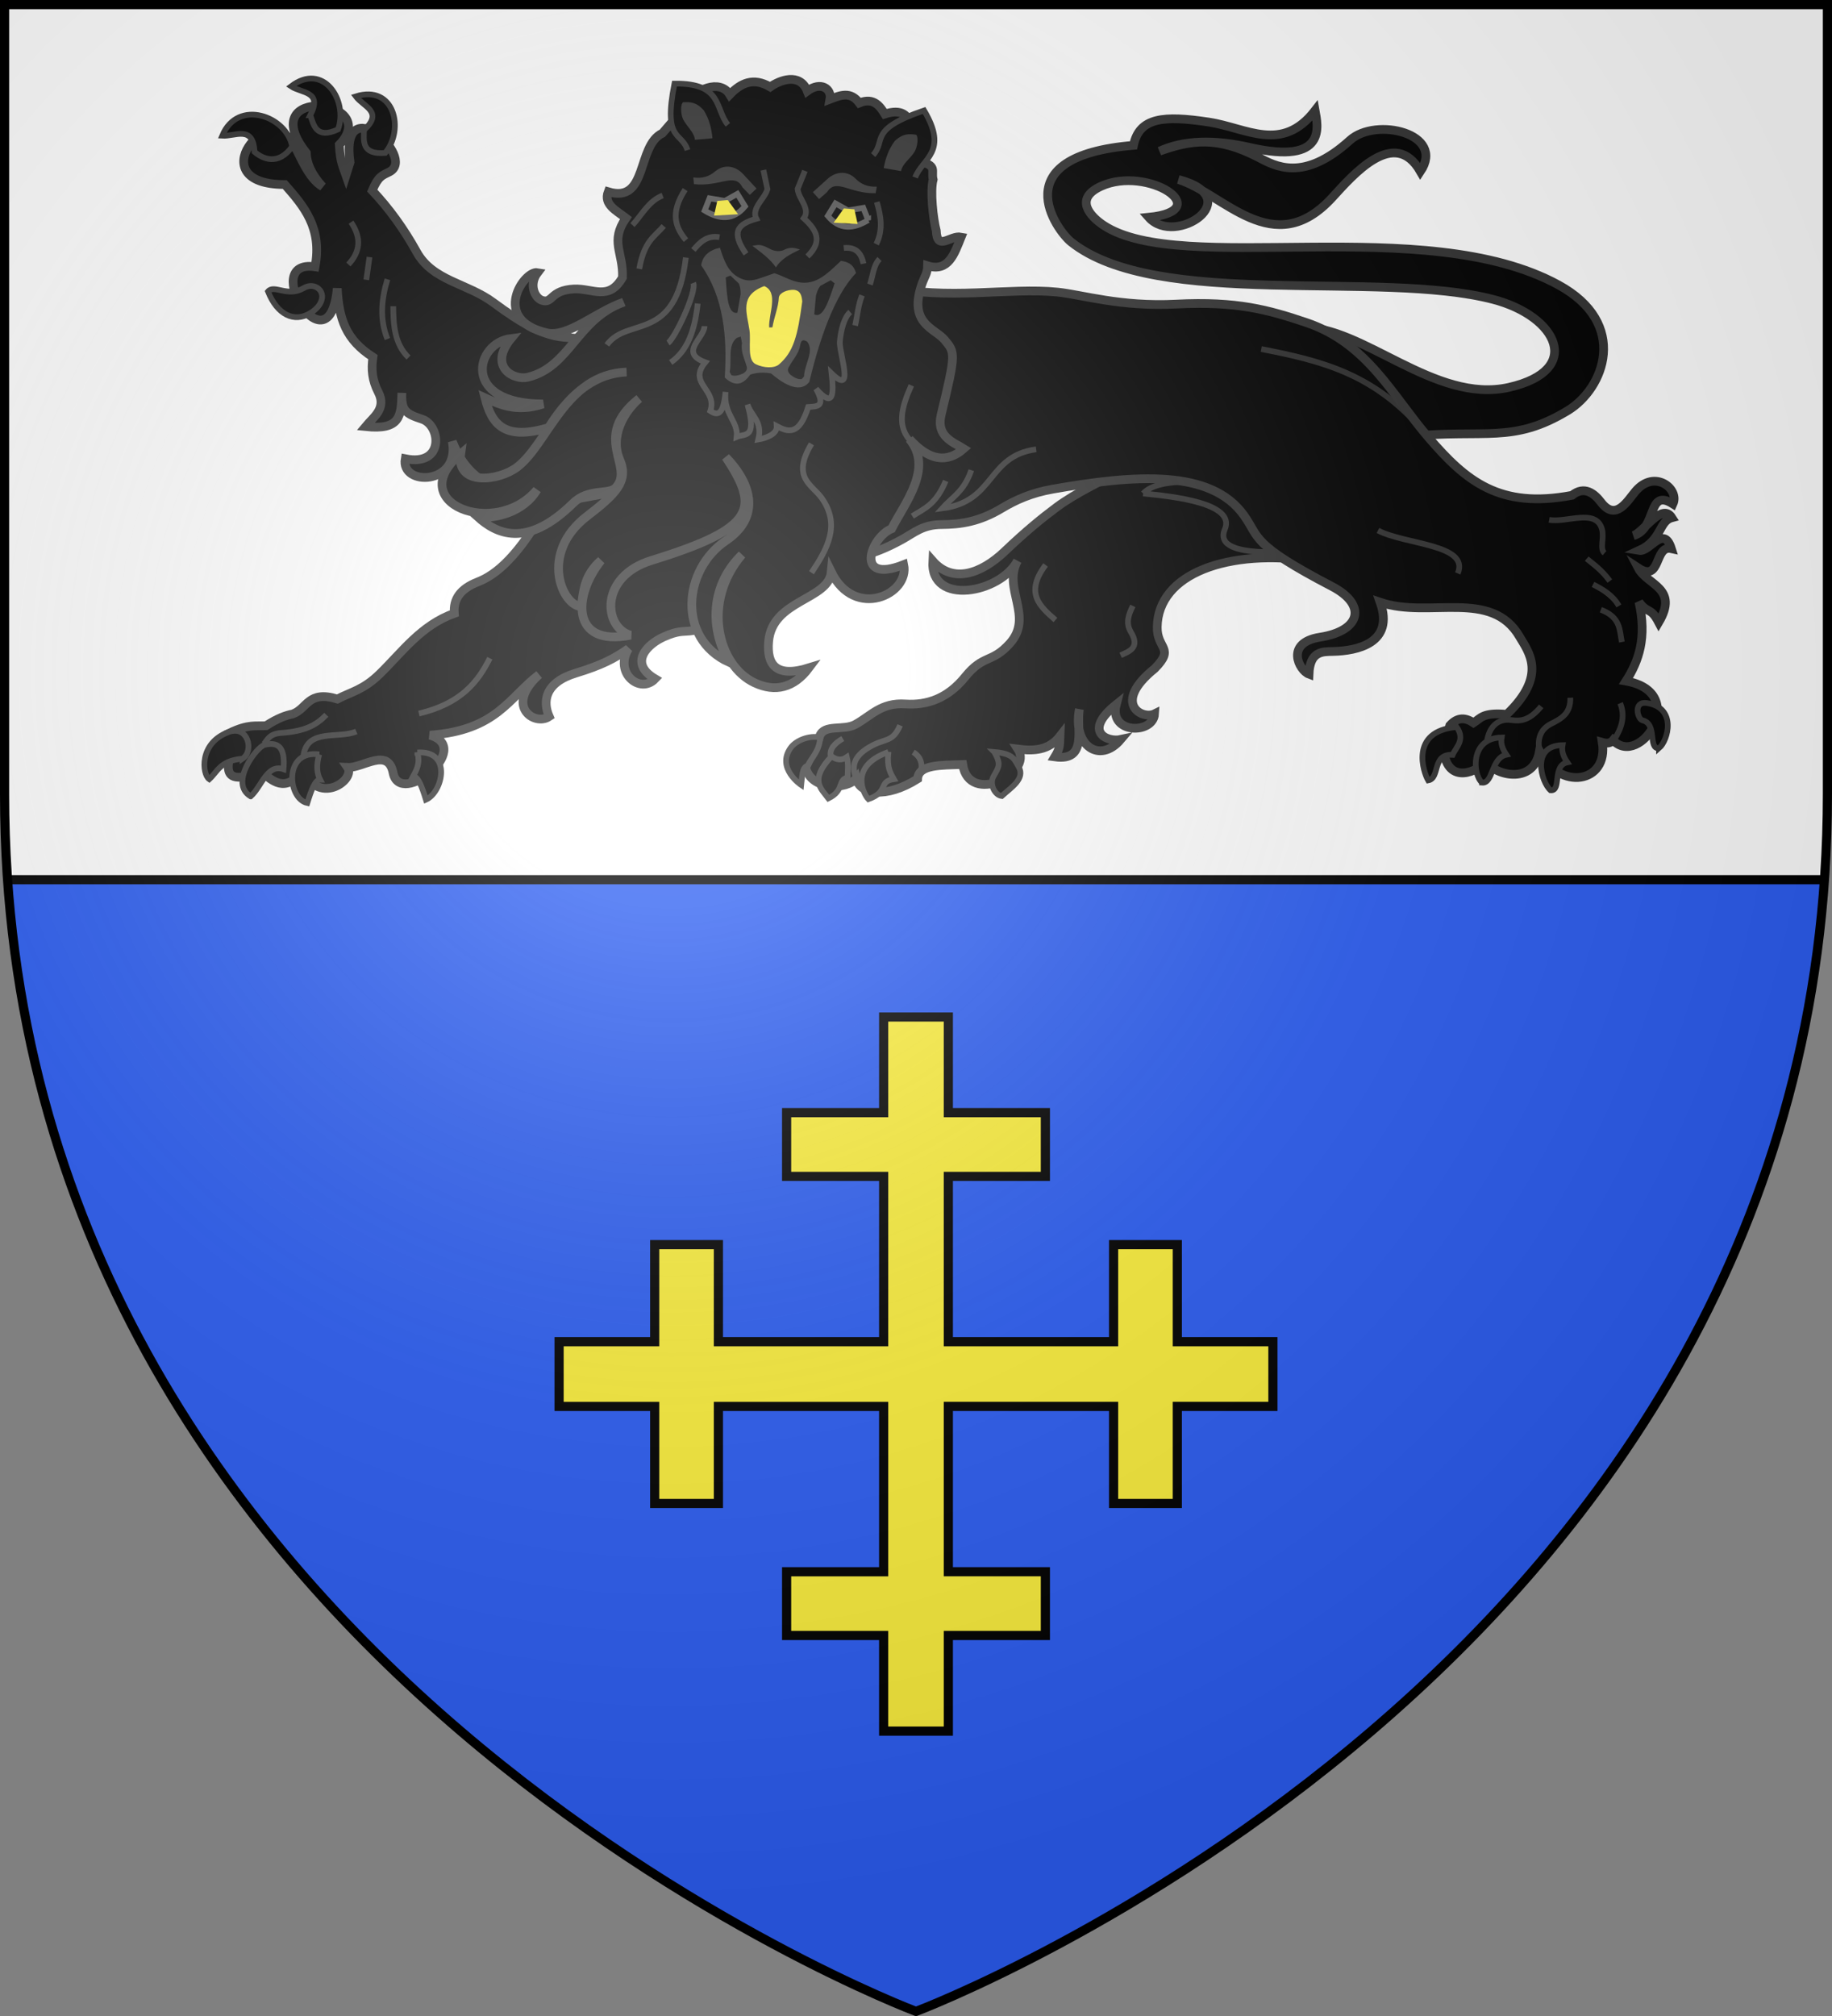
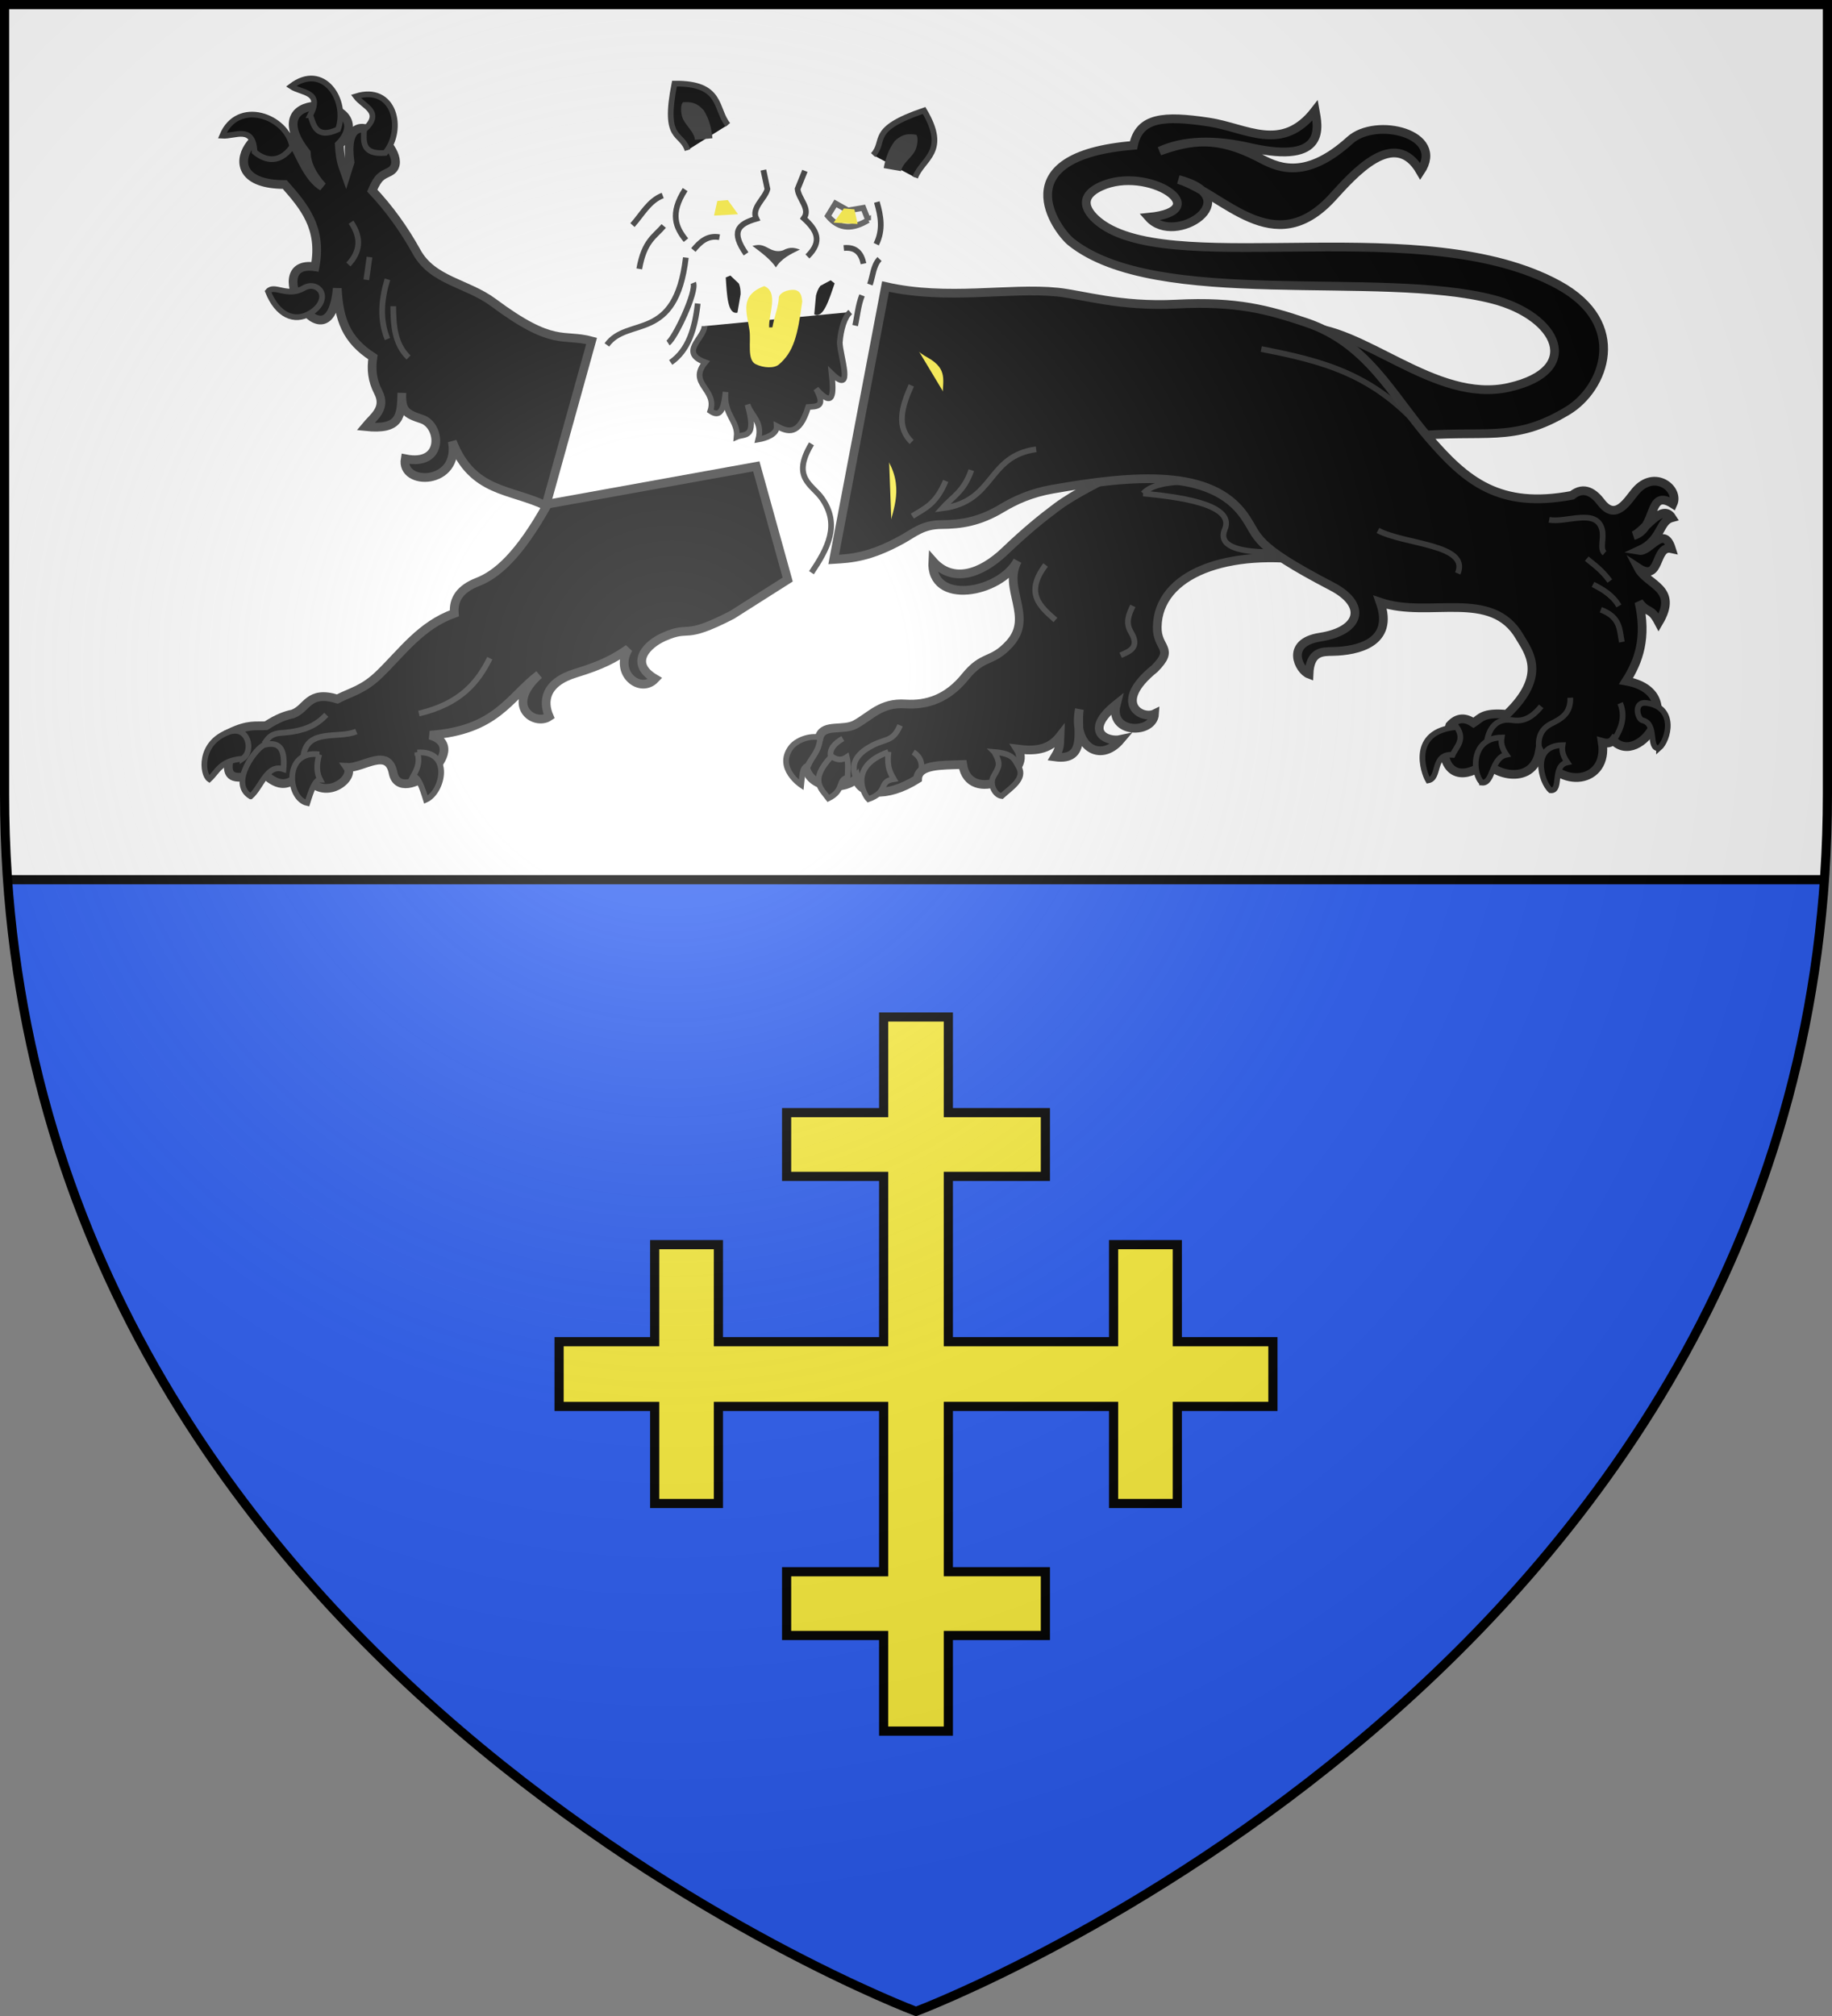
<svg xmlns="http://www.w3.org/2000/svg" xmlns:xlink="http://www.w3.org/1999/xlink" width="600" height="660" version="1.0">
  <rect width="100%" height="100%" fill="#808080" stroke="none" />
  <defs>
    <g id="c">
      <path id="b" d="M0 0v1h.5z" transform="rotate(18 3.157 -.5)" />
      <use xlink:href="#b" width="810" height="540" transform="scale(-1 1)" />
    </g>
    <g id="d">
      <use xlink:href="#c" width="810" height="540" transform="rotate(72)" />
      <use xlink:href="#c" width="810" height="540" transform="rotate(144)" />
    </g>
    <g id="g">
      <path id="f" d="M0 0v1h.5z" transform="rotate(18 3.157 -.5)" />
      <use xlink:href="#f" width="810" height="540" transform="scale(-1 1)" />
    </g>
    <g id="h">
      <use xlink:href="#g" width="810" height="540" transform="rotate(72)" />
      <use xlink:href="#g" width="810" height="540" transform="rotate(144)" />
    </g>
    <path id="i" d="M-298.5-298.5h597V-40C298.5 246.31 0 358.5 0 358.5S-298.5 246.31-298.5-40z" />
    <path id="e" d="M2.922 27.673c0-5.952 2.317-9.844 5.579-11.013 1.448-.519 3.307-.273 5.018 1.447 2.119 2.129 2.736 7.993-3.483 9.121.658-.956.619-3.081-.714-3.787-.99-.524-2.113-.253-2.676.123-.823.552-1.729 2.106-1.679 4.108z" />
    <radialGradient id="j" cx="-80" cy="-80" r="405" gradientUnits="userSpaceOnUse">
      <stop offset="0" style="stop-color:#fff;stop-opacity:.31" />
      <stop offset=".19" style="stop-color:#fff;stop-opacity:.25" />
      <stop offset=".6" style="stop-color:#6b6b6b;stop-opacity:.125" />
      <stop offset="1" style="stop-color:#000;stop-opacity:.125" />
    </radialGradient>
  </defs>
  <g transform="translate(300 300)">
    <use xlink:href="#i" width="600" height="660" style="fill:#2b5df2" />
    <path d="M1.5 1.5V260c0 9.525.33 18.858.969 28H597.53c.64-9.142.969-18.475.969-28V1.5z" style="opacity:1;fill:#fff;fill-opacity:1;fill-rule:nonzero;stroke:none;stroke-width:1;stroke-linecap:butt;stroke-linejoin:round;stroke-miterlimit:4;stroke-dasharray:none;stroke-opacity:1" transform="translate(-300 -300)" />
  </g>
  <path d="M2.469 288H597.53" style="opacity:1;fill:none;fill-opacity:1;fill-rule:nonzero;stroke:#000;stroke-width:3;stroke-linecap:butt;stroke-linejoin:round;stroke-miterlimit:4;stroke-dasharray:none;stroke-dashoffset:0;stroke-opacity:1" />
  <path d="M-10.593 32.952v31.307h-31.78v20.872h31.78v54.12h-54.12v-31.78h-20.871v31.78h-31.308v21.186h31.308v31.78h20.871v-31.78h54.12v54.12h-31.78v20.871h31.78v31.307h21.186v-31.307h31.78v-20.872h-31.78v-54.12h54.12v31.78h20.871v-31.78h31.308V139.25H85.584v-31.779H64.713v31.78h-54.12V85.13h31.78V64.259h-31.78V32.952z" style="fill:#fcef3c;fill-opacity:1;stroke:#000;stroke-width:3;stroke-miterlimit:4;stroke-dasharray:none;stroke-opacity:1;display:inline" transform="translate(300 300)" />
  <path d="M126.081-192.821c20.08-.74 43.777 25.17 68.155 19.627 24.528-5.577 15.934-23.29-5.224-28.786-37.388-9.709-110.23 3.486-138.208-18.793-4.651-3.703-22.624-28.12 20.422-31.64 1.9-9.198 9.873-9.856 24.697-7.612 12.32 1.864 23.901 10.308 34.79-3.807.881 4.99 4.153 17.918-21.254 12.133-11.748-2.698-21.735-2.456-29.684 1.19 10.183-3.64 18.886-4.965 32.296 1.991 5.597 2.904 14.781 8.275 30.06-5.573 8.47-7.677 31.42-2.194 23.074 10.242-8.469-14.745-21.99 1.026-28.912 8.565-19.257 20.975-35.618-1.42-50.344-5.948 22.836 6.034-1.008 22.218-9.736 12.37 22.41-2.21-.362-17.11-15.613-10.156-8.992 4.1-3.471 9.927.813 12.761 25.535 16.892 105.243-4.331 148.971 19.52 23.311 12.714 15.006 33.935 3.087 41.155-18.024 10.918-27.02 5.994-51.65 8.445l-35.74-35.684z" style="fill:#000;fill-opacity:1;stroke:#313131;stroke-width:2.859;stroke-miterlimit:4;stroke-dasharray:none;stroke-opacity:1;display:inline" transform="translate(300 300)" />
  <path d="M130.639-116.218c-28.557-4.397-51.37 4.04-51.638 21.498-.112 7.256 5.96 6.773-.86 13.626-14.016 11.315-4.125 16.822 0 14.78-.408 6.768-15.094 6.731-12.553-3.066-11.056 8.846-3.057 12.458 1.488 11.464-6.876 8.141-15.885 2.036-13.559-9.931-1.12 6.326 2.875 17.184-8.047 15.641 1.693-2.802 1.554-3.566 1.676-6.761-3.598 4.613-8.526 4.893-13.747 4.22 5.142 8.02-16.025 18.632-18.107 5.039-7.055.25-14.522-.038-14.754 4.702-10.481 6.602-18.997 5.048-20.118-.146-2.978 3.754-14.734 4.063-16.569-3.555 1.228-2.78 2.222-4.152 4.644-10.407 1.493-3.856 7.776-1.638 11.59-3.695 5.074-2.737 8.42-7.261 16.43-6.718 7.083.481 13.836-1.781 19.58-8.887 6.036-7.468 8.682-4.338 14.621-10.931 7.94-8.816-2.45-17.98 2.536-27.062-5.62 10.677-28.673 14.928-27.76.067 6.597 7.498 15.91 4.152 23.593-3.187 6.8-6.494 12.086-10.793 17.055-14.494 12.268-9.136 37.337-17.87 41.914-24.857l42.585 42.66z" style="fill:#000;fill-opacity:1;stroke:#313131;stroke-width:2.859;stroke-linecap:butt;stroke-linejoin:miter;stroke-miterlimit:4;stroke-dasharray:none;stroke-opacity:1" transform="translate(300 300)" />
  <path d="M67.029-85.476c2.847-1.284 6.43-2.497 3.381-7.545-1.866-3.088-.778-5.748.615-8.622M42.437-115.039c-6.955 9.223-1.809 13.597 3.228 18.015M-19.58-45.152c-1.407-3.523-1.342-6.955 4.38-10.3 5.238-3.061 7.456-1.273 9.99-7.082M.538-45.006s3.653-5.562-1.444-8.752M-27.952-52.548c-.358-2.262 1.262-4.084 3.98-5.66" style="fill:none;stroke:#313131;stroke-width:1.872;stroke-linecap:butt;stroke-linejoin:miter;stroke-miterlimit:4;stroke-dasharray:none;stroke-opacity:1" transform="translate(300 300)" />
  <g style="fill:#000;stroke:#313131;stroke-opacity:1">
    <path d="M824.38 1194.078c-.23 3.564-2.11 5.066-3.322 7.403-1.54.503-1.412 3.008-1.658 5.064 0 0-6.658-4.424-2.758-9.781 1.394-1.915 4.857-3.304 7.738-2.686zM827.352 1199.024c-5.901 6.281-2.75 8.456-.825 11.022 4.31-2.083 2.345-4.877 5.048-5.46 0-1.751.29-3.357-.206-5.356-1.34.933-2.678.782-4.017-.206zM842.288 1197.89c-.448 4.227.564 5.535 1.442 7.108-4.21.62-1.209 3.301-6.695 5.254-1.132-1.148-5.376-8.579 5.253-12.361zM870.101 1197.89c1.824 3.229 1.262 3.816-.198 6.378-1.136 1.995.272 4.922 2.155 5.16 2.425-2.212 6.27-4.546 4.436-7.649-1.086-1.838-1.244-3.455-6.393-3.889z" style="fill:#000;fill-opacity:1;stroke:#313131;stroke-width:1.5;stroke-linecap:butt;stroke-linejoin:miter;stroke-miterlimit:4;stroke-dasharray:none;stroke-opacity:1" transform="matrix(1.247 0 0 1.249 -759.375 -1249.973)" />
  </g>
  <path d="m147.1 333.678-8.241-29.667-54.802 9.889c-7.528 13.556-13.463 18.507-18.336 20.396-4.65 1.802-6.486 4.548-6.18 8.24-8.713 3.1-13.59 10.035-19.573 15.864-4.338 4.227-7.448 4.681-11.125 6.593-7.779-2.366-7.856 2.534-11.743 3.914-1.814.379-3.87 1.062-7.005 3.09-2.698.158-4.603-.478-9.477 1.855 2.787 3.575-6.669 15.724 8.278 10.257 2.916 2.307 6.033 5.587 10.882-.162 4.678 9.074 13.852 2.029 11.743-1.03 4.066.21 10.604-5.348 11.95 1.442 1.827 9.22 21.32-6.52 9.683-9.889 17.448-1.257 20.613-9.71 28.637-15.864-9.136 8.25-1.132 13.577 2.678 10.98-1.73-3.938-1.204-8.9 7.005-11.392 6.844-2.077 10.134-3.834 13.803-6.386-3.853 6.39 3.111 11.996 7.005 7.889-7.084-4.175-1.975-9.128 2.31-11.01 7.306-3.209 4.593 1.092 17.88-5.738l14.627-9.271z" style="fill:#000;fill-opacity:1;stroke:#313131;stroke-width:2.291;stroke-linecap:butt;stroke-linejoin:miter;stroke-miterlimit:4;stroke-dasharray:none;stroke-opacity:1" transform="matrix(1.247 0 0 1.249 74.54 -227.031)" />
  <path d="M50.244 368.801c11.046-2.615 15.49-8.256 18.622-14.498" style="fill:none;stroke:#313131;stroke-width:1.5;stroke-linecap:butt;stroke-linejoin:miter;stroke-miterlimit:4;stroke-dasharray:none;stroke-opacity:1" transform="matrix(1.247 0 0 1.249 74.54 -227.031)" />
  <path d="M678.295 1195.77c.863-.959 1.302-2.66 4.5-2.875 6.392-.43 9.314-2.117 11.873-4.75M688.668 1198.769c1.059-7.135 9.181-4.263 13.874-6.25" style="fill:none;stroke:#313131;stroke-width:1.5;stroke-linecap:butt;stroke-linejoin:miter;stroke-miterlimit:4;stroke-dasharray:none;stroke-opacity:1" transform="matrix(1.247 0 0 1.249 -759.375 -1249.973)" />
  <path d="M-121.234-134.434c-11.6-5.59-24.09-4.198-30.63-21.052 2.672 14.463-17.046 14.748-15.424 5.67 12.908 2.625 11.722-10.916 5.509-12.955-5.357-1.757-6.816-2.732-6.61-8.609-.167 7.74-.53 12.239-11.9 11.038 2.511-3.055 6.966-5.88 4.187-11.258-2.021-3.913-2.357-7.455-1.763-11.479-8.85-5.7-11.14-12.464-11.679-22.516-2.62 27.999-25.964-9.845-7.271-7.064 2.417-12.798-3.725-19.88-9.916-26.93-28.111 0-4.687-28.81 3.305-12.362 1.558 2.487 4.363 10.346 9.035 13.024-3.618-3.989-5.194-7.637-5.289-11.037-17.564-22.308 25.251-17.695 10.798-2.65.311 5.852 1.337 7.412 2.203 9.934l1.322-4.194c-3.386-24.475 21.867-1.724 13 3.09-2.532 1.256-3.766 1.493-5.728 6.181 5.455 5.784 10.344 12.494 14.543 20.088 5.266 9.524 16.578 10.195 25.12 16.556 19.828 14.765 22.755 10.042 32.172 12.582l-14.984 53.943z" style="fill:#000;fill-opacity:1;stroke:#313131;stroke-width:2.859;stroke-linecap:butt;stroke-linejoin:miter;stroke-miterlimit:4;stroke-dasharray:none;stroke-opacity:1" transform="translate(300 300)" />
  <path d="M-171.213-199.742c.042 6.249.44 12.354 5.01 16.788M-173.113-208.568c-1.966 6.519-2.622 13.038 0 19.557M-185.034-227.26c3.654 5.356 2.845 9.873-.864 13.846M-178.987-215.837l-1.037 7.442" style="fill:none;stroke:#313131;stroke-width:1.872;stroke-linecap:butt;stroke-linejoin:miter;stroke-miterlimit:4;stroke-dasharray:none;stroke-opacity:1" transform="translate(300 300)" />
  <path d="M74.406-138.442c9.427.948 30.396 3.066 26.744 11.702-2.46 5.816 5.368 7.007 10.913 7.39 5.106.353 6.195-1.456 6.916-2.617l-18.751-20.136c-5.942.16-20.773-1.781-25.822 3.66z" style="fill:#000;fill-opacity:1;stroke:#313131;stroke-width:1.872;stroke-linecap:butt;stroke-linejoin:miter;stroke-miterlimit:4;stroke-dasharray:none;stroke-opacity:1" transform="translate(300 300)" />
  <path d="M-9.966-206.195c20.285 4.635 40.494.206 56.357 1.835 8.02.824 20.524 4.857 38.846 3.917 19.866-1.02 30.214 1.88 42.596 6.047 20.033 6.74 28.221 23.95 40.07 37.693 12.23 14.186 23.151 23.367 46.948 18.863 4.07-3.252 7.31-.614 9.527 2.294 4.84 6.352 8.63-.514 11.268-3.621 6.253-7.366 14.513-.747 12.266 4.154-8.509-5.396-5.027 8.009-12.957 10.384 3.528-1.327 9.368-10.98 12.611-5.885-4.324 1.14-3.242 7.333-10.711 10.73 3.48.585 7.99-8.65 10.539-.605-5.723-1.273-3.244 11.35-10.885 6.317 2.984 5.746 13.44 6.5 6.738 17.826-2.754-5.25-3.512-2.624-6.478-6.663 2.658 11.615-.033 19.299-4.233 25.874 21.194 3.76 4.496 28.717-4.233 19.384-.73.908-1.89 1.169-3.541.692 2.136 13.368-14.016 16.052-20.56 2.943-2.23 12.413-17.426 6.609-17.103 2.769-1.434 2.715-11.564 8.705-13.994-1.212-.426-3.011.857-6.593 1.728-10.038 2.591-2.88 5.183-2.584 7.774-.865 2.279-1.443 2.956-3.503 10.884-2.77 13.494-12.893 6.996-20.581 4.233-25.354-9.237-15.957-29.656-5.892-45.696-11.336 4.737 13.384-7.586 15.94-15.549 16.095-3.427.067-7.462-.094-7.774 7.442-3.23-1.209-8.022-10.31 3.628-12.115 13.344-2.066 15.467-10.58 3.887-16.614-26.667-13.896-23.626-15.934-28.765-23.192-10.818-15.278-35.654-13.405-62.713-8.653-7.02 1.232-12.171 3.581-16.586 6.23-7.496 4.499-13.509 5.317-19.867 5.365-6.1.046-8.878 2.685-12.785 4.846-10.713 5.928-16.87 6.24-22.46 6.577z" style="fill:#000;fill-opacity:1;stroke:#313131;stroke-width:2.859;stroke-linecap:butt;stroke-linejoin:miter;stroke-miterlimit:4;stroke-dasharray:none;stroke-opacity:1" transform="translate(300 300)" />
  <path d="M207.368-129.807c5.767 1.012 15.359-3.874 17.297 3.044.812 2.898-.848 6.428.838 7.857M224.28-100.383c6.57 2.485 6.098 6.68 6.894 10.568" style="fill:none;stroke:#313131;stroke-width:1.872;stroke-linecap:butt;stroke-linejoin:miter;stroke-miterlimit:4;stroke-dasharray:none;stroke-opacity:1" transform="translate(300 300)" />
  <path d="M221.729-108.671c3.196 1.67 6.364 3.392 8.48 7.045M219.66-117.098c2.451 2.053 4.79 3.542 7.585 7.322" style="fill:#fcef3c;stroke:#313131;stroke-width:1.872;stroke-linecap:butt;stroke-linejoin:miter;stroke-miterlimit:4;stroke-dasharray:none;stroke-opacity:1" transform="translate(300 300)" />
  <path d="M204.285-53.761c-.992-4.333.273-7.59 3.792-9.324 3.35-1.652 6.387-3.41 6.205-8.496M187.048-57.629c.65-3.738 2.958-7.321 7.998-6.63 2.845.39 5.804.286 9.722-4.49M228.417-57.422c1.168-1.944 4.554-6.77 2.206-12.363M151.301-126.336c8.787 4.66 30.119 4.485 26.131 14.066" style="fill:none;stroke:#313131;stroke-width:1.872;stroke-linecap:butt;stroke-linejoin:miter;stroke-miterlimit:4;stroke-dasharray:none;stroke-opacity:1" transform="translate(300 300)" />
  <path d="M113.079-185.724c20.27 3.947 37.5 8.26 53.664 27.634" style="opacity:.94;fill:none;stroke:#313131;stroke-width:1.872;stroke-linecap:butt;stroke-linejoin:miter;stroke-miterlimit:4;stroke-dasharray:none;stroke-opacity:1" transform="translate(300 300)" />
  <path d="M39.364-152.904c-16.258 2.194-13.36 17.146-30.811 19.34 3.316-3.707 7.179-5.5 9.555-12.503" style="fill:none;stroke:#313131;stroke-width:1.872;stroke-linecap:butt;stroke-linejoin:miter;stroke-miterlimit:4;stroke-dasharray:none;stroke-opacity:1" transform="translate(300 300)" />
  <path d="M9.715-170.396c-.218-4.463 2.063-9.217-5.495-13.391-2.622-1.448-4.641-3.212-6.017-5.765M-7.984-126.904c1.356-5.954 5.25-13.906-.876-23.601" style="fill:#fcef3c;stroke:#000;stroke-width:1.872;stroke-linecap:butt;stroke-linejoin:miter;stroke-miterlimit:4;stroke-dasharray:none;stroke-opacity:1" transform="translate(300 300)" />
  <path d="M-1.198-131.024c3.766-2.455 7.648-3.63 10.92-11.526" style="fill:none;stroke:#313131;stroke-width:1.872;stroke-linecap:butt;stroke-linejoin:miter;stroke-miterlimit:4;stroke-dasharray:none;stroke-opacity:1" transform="translate(300 300)" />
  <g style="fill:#000;stroke:#313131;stroke-opacity:1">
    <path d="M984.056 1205.332c3.22-.591.897-7.01 6.423-6.7.853-2 3.409-3.9 1.06-7.297-12.522 1.103-8.694 11.955-7.483 13.997zM998.2 1205.92c2.987.266 2.33-6.458 6.4-7.315-.898-1.325-1.567-2.736-1.257-4.514-8.366.121-7.596 9.741-5.143 11.829zM1016.2 1207.92c2.987.266.33-6.458 4.4-7.315-.898-1.325-1.567-2.736-1.257-4.514-8.366.121-5.596 9.741-3.144 11.829zM1044.685 1196.891c-2.988.266-.33-6.458-4.4-7.315-1.264-.39-2.444-5.09 1.257-4.514 7.852 1.224 5.596 9.742 3.143 11.83z" style="fill:#000;fill-opacity:1;stroke:#313131;stroke-width:1.5;stroke-linecap:butt;stroke-linejoin:miter;stroke-miterlimit:4;stroke-dasharray:none;stroke-opacity:1" transform="matrix(1.247 0 0 1.249 -759.375 -1249.973)" />
  </g>
  <g style="fill:#000;stroke:#313131;stroke-opacity:1">
    <path d="M672.67 1199.644c3.086-2.075 1.446-8.84-3.624-7-7.906 2.87-7.003 11.082-5.124 12.374 2.263-2.063 2.81-4.842 8.748-5.374zM674.795 1209.518c-5.808-3.462 1.649-13.014 3.625-13.499 4.512-1.107 5.364 1.841 5 6.374-4.362-1.49-5.778 4.677-8.625 7.125zM692.793 1198.519c-9.373-1.274-8.4 11.588-3.125 12.748 1.004-3.25 2.043-6.156 3.375-6.124-.847-1.597-1.067-3.696-.25-6.624zM718.578 1198.02c9.123-.65 6.776 10.337 2.25 12.372-1.004-3.25-2.042-6.156-3.374-6.124.847-1.597 1.941-3.32 1.124-6.249z" style="fill:#000;fill-opacity:1;stroke:#313131;stroke-width:1.5;stroke-linecap:butt;stroke-linejoin:miter;stroke-miterlimit:4;stroke-dasharray:none;stroke-opacity:1" transform="matrix(1.247 0 0 1.249 -759.375 -1249.973)" />
  </g>
  <g style="fill:#000;stroke:#313131;stroke-opacity:1">
    <path d="M675.814 1040.594c-.326-7.13-5.133-4.023-8.484-4.242 4.078-9.798 16.937-5.13 18.383 2.828-3.694 5.2-7.86 3.173-9.899 1.414zM688.717 1076.299c-4.294 2.473-7.742-1.065-9.368.884 2.43 6.08 6.85 8.264 11.136 5.656 2.686-1.635 3.565-3.886 2.828-5.48-.6-1.297-2.475-2.281-4.596-1.06zM690.461 1030.973c3.283-6.34-2.257-5.698-5.05-7.563 8.431-6.447 15.056 3.672 12.33 11.287-5.8 2.657-6.394-1.182-7.28-3.724zM704.563 1034.878c5.253-4.834-.172-6.126-2.159-8.833 10.128-3.174 12.892 8.6 7.725 14.823-6.357.513-5.603-3.298-5.566-5.99z" style="fill:#000;fill-opacity:1;stroke:#313131;stroke-width:1.5;stroke-linecap:butt;stroke-linejoin:miter;stroke-miterlimit:4;stroke-dasharray:none;stroke-opacity:1" transform="matrix(1.247 0 0 1.249 -759.375 -1249.973)" />
  </g>
-   <path d="M-95.767-201.07c-15.443 5.602-17.41 21.135-31.349 24.565-4.625 1.139-13.097-3.422-5.49-12.69-11.803 1.432-16.521 21.416 10.46 21.453-8.724 2.89-14.443.063-19.01-2.01 2.207 8.77 6.41 14.06 20.846 9.736 9.364-14.992 18.746-17.865 25.53-18.176-20.103.713-25.728 23.478-35.88 31.146-5.959 4.502-20.04 6.311-18.472-4.369-19.036 15.93 11.331 27.946 24.984 11.784-4.314 7.282-13.528 9.506-19.329 8.92 5.872 5.252 15.757 10.574 31.173-4.554 5.098-5.003 11.693-2.619 13.994-5.097 6.395-6.89-8.338-16.565 7.644-29.157-5.002 4.309-9.656 12.399-6.354 20.06 3.021 7.01-1.375 11.256-10.774 18.49-15.707 12.091-8.045 29.423-1.803 29.54.646-5.215 1.068-10.459 6.437-15.086-9.197 11.513-9.931 28.358 9.638 24.47-8.867-2.587-10.25-19.196 6.894-24.483 34.31-10.58 35.462-17 24.34-33.796 9.103 9.44 10.996 19.949 0 27.346-13.887 9.343-16.183 31.933 1.134 39.846-6.894-11.776-5.746-25.745 4.133-35.267-13.275 15.562-7.873 36.35 4.206 41.966 6.688 3.11 12.824 1.683 17.773-4.935-10.923 3.39-13.88-1.116-13.227-8.635 1.193-13.72 19.633-13.5 20.518-22.722 7.68 15.73 25.758 7.313 23.724-2.417-16.375 6.465-10.811-9.02-3.957-11.762 4.388-8.57 13.765-19.833 5.808-29.369 6.469 7.163 12.381 7.955 17.806 3.168-3.456-2.149-9.131-3.964-7.38-11.173 4.94-20.343 4.54-20.277 1.155-24.403-3.22-3.923-12.415-5.315-7.18-19.092.69-1.818 1.521-2.81 1.568-5.203 6.875 2.108 8.759-3.92 10.978-9.405-3.547-.699-7.864 4.776-8.142-2.107-1.033-3.964-2.02-12.92-1.024-16.726-.763-3.118 1.744-4.527-5.14-6.17-2.316-6.524.46-18.878-10.69-15.288-1.403-2.23-3.44-5.652-8.347-3.629-2.906-3.904-6.125-2.535-9.606-1.214.624-3.464-3.016-5.939-7.434-2.676-2.408-6.163-9.146-3.518-12.133-1.35-5.576-3.252-9.668-1.245-13.265 2.513-3.319-5.478-11.748-1.067-12.655 1.784l-9.37 10.834c-8.57 4.103-4.634 23.138-17.779 19.19-1.597 4.153 2.666 6.178 5.809 8.609-5.317 7.731-.846 11.108-1.13 19.468-4.493 7.793-9.754 3.458-15.854 3.754-7.905.383-6.932 4.823-10.423 3.744-2.51-.776-4.446-5.286-1.508-9.115-4.452-.822-15.499 15.49 3.031 19.747 6.865 1.577 15.941-6.843 25.122-10.057z" style="fill:#000;fill-opacity:1;stroke:#313131;stroke-width:2.859;stroke-miterlimit:4;stroke-dasharray:none;stroke-opacity:1" transform="translate(300 300)" />
  <path d="M-1.415-155.31c-5.14-4.896-3.253-11.551-.12-18.519M-34.235-112.507c5.28-7.88 9.55-15.654 3.401-24.371-3.208-4.55-10.083-6.66-3.4-17.82" style="fill:none;stroke:#313131;stroke-width:1.872;stroke-linecap:butt;stroke-linejoin:miter;stroke-miterlimit:4;stroke-dasharray:none;stroke-opacity:1" transform="translate(300 300)" />
  <path d="M-74.837-250.848c-1.914-6.144-8.08-2.636-4.27-21.776 15.822-.215 13.237 8.256 17.498 13.497M-14.042-249.24c4.354-4.732-1.762-8.327 16.689-14.592 8.097 13.619-.518 15.613-2.918 21.93M-69.264-193.236c-.073 3.962-8.486 8.655.245 11.845-5.809 7.033 4.056 8.81 1.655 15.94 2.317 1.572 4.325 1.427 4.983-6.238-.711 7.469 4.208 9.476 3.653 14.71 2.53-1.123 6.775.83 3.55-10.595 1.215 3.787 5.025 5.581 3.53 11.449 2.289-.385 6.24-1.635 6.037-4.377 3.691 1.962 7.34 3.265 10.31-6.257 2.698-.203 5.93.11 2.575-5.947 5.78 6.525 5.836 1.744 5.088-5.026 7.588 7.396 2.685-5.926 2.679-10.166.293-4.07 1.519-8.404 3.435-9.941" style="fill:#000;fill-opacity:1;stroke:#313131;stroke-width:1.872;stroke-miterlimit:4;stroke-dasharray:none;stroke-opacity:1" transform="translate(300 300)" />
  <path d="M-35.553-216.043c5.132-4.994 3.005-8.654-1.198-12.488 2.326-3.154-1.801-6.432-2.022-9.618l2.385-5.913M-75.607-237.934c-5.14 7.908-3.033 12.502.264 16.552M-82.624-226.017c-2.94 3.498-6.377 4.792-8.014 14.048M-82.959-235.998c-4.554 1.761-6.778 6.251-9.898 9.693M-75.382-215.674c-3.287 28.155-19.056 19.14-25.861 28.593M-72.939-207.385c1.205 2.913-6.054 18.253-8.274 19.669M-80.334-181.335c5.822-4.02 7.94-11.133 8.845-19.288M-12.827-233.857c1.284 4.48 2.167 8.995-.192 13.794M-11.95-215.206c-2.064 2.149-2.15 5.53-3.139 8.348M-17.679-203.294c-1.31 3.343-1.502 6.59-2.252 9.884M-72.912-218.15c2.085-2.493 4.489-4.925 8.551-4.194M-23.654-218.808c4.081-.408 5.77 1.819 6.466 5.138M-55.661-216.89c-4.945-7.124-2.87-9.717 3.366-11.49-1.744-3.51 2.867-6.62 3.636-9.719l-1.323-6.239" style="fill:none;stroke:#313131;stroke-width:1.872;stroke-miterlimit:4;stroke-dasharray:none;stroke-opacity:1" transform="translate(300 300)" />
-   <path d="m-69.205-231.068 1.583-4.014 5.017.852 4.097-2.296 2.506 4.085c-3.87 4.658-8.37 4.324-13.203 1.373z" style="fill:none;stroke:#555;stroke-width:1.872;stroke-miterlimit:4;stroke-dasharray:none;stroke-opacity:1" transform="translate(300 300)" />
  <path d="m-66.143-229.415 1.063-4.796 3.434-.301 3.372 4.655z" style="fill:#fcef3c;fill-opacity:1;stroke:none" transform="translate(300 300)" />
  <path d="m-15.678-227.94-1.583-4.014-5.017.852-4.097-2.297-2.506 4.086c3.87 4.657 8.37 4.323 13.203 1.372z" style="fill:none;stroke:#555;stroke-width:1.872;stroke-miterlimit:4;stroke-dasharray:none;stroke-opacity:1" transform="translate(300 300)" />
  <path d="m-19.115-226.663-1.064-4.797-3.433-.3-3.373 4.655z" style="fill:#fcef3c;fill-opacity:1;stroke:none" transform="translate(300 300)" />
  <path d="M-53.585-219.521c2.918 2.199 5.897 4.37 7.71 7.074 1.753-2.89 4.798-4.387 7.868-5.857-1.573-.512-3.132-1.058-5.563.273-1.983.635-3.525-.035-5.017-.852-2.475-1.382-3.509-.852-4.998-.638" style="fill:#313131;fill-opacity:1;stroke:none" transform="translate(300 300)" />
-   <path d="M-64.205-218.917c1.178 3.797 2.462 7.57 5.708 9.497 3.422 2.032 5.592 1.154 9.014-.05l3.084-1.085c2.167.636 3.97 1.741 6.431 2.546 6.58 2.152 10.593-2.082 15.39-6.606 2.037.341 4.005.858 4.933 4.01-7.11 7.292-12.069 22.098-15.294 35.627-3.359 4.277-9.298 0-12.512-2.754-2.33-.44-4.614-.359-6.841.377-2.574 3.677-5.269 3.82-8.344.954.854-13.615-.425-26.373-7.716-36.72.415-3.118 2.576-4.968 6.147-5.796M-72.922-241.901l.19 2.182c8.578.966 13.335-3.939 15.874 1.017l2.415 2.512 2.223-2.08-4.5-4.842c-2.626-2.734-6.253-3.148-9.058-.777-1.956 1.653-4.116 2.38-7.144 1.988M-12.841-238.898l-.38 2.157c-8.629.214-12.94-5.088-15.902-.372l-2.624 2.29-2.033-2.265 4.904-4.43c2.854-2.495 6.503-2.59 9.091.016 1.805 1.817 3.893 2.73 6.944 2.603z" style="fill:#313131;fill-opacity:1;stroke:none" transform="translate(300 300)" />
  <path d="M-49.7-206.337c-8.207 3.102-5.692 8.6-4.838 14.444.545 3.727-.891 9.684 2.037 11.12 2.592 1.271 6.082 1.41 7.613.091 4.742-4.085 6.12-9.196 7.635-20.634-.192-1.776-.46-3.496-2.649-3.785-2.226-.14-4.769.93-5.012 2.458-.131 3.18-1.511 6.256-2.111 9.81l-1.063.03c-.258-4.273 3.236-11.516-1.613-13.534" style="fill:#fcef3c;fill-opacity:1;stroke:none" transform="translate(300 300)" />
  <path d="m-62.311-209.163 1.51-.634 2.8 2.642c.492 1.229.568 2.358.554 3.466l-1.038 6.054c-3.225.692-3.427-5.647-3.826-11.528M-26.649-207.24l-1.295-1.005-3.387 1.827c-.793 1.06-1.158 2.13-1.43 3.204l-.562 6.117c2.937 1.505 4.77-4.566 6.674-10.143" style="fill:#000;fill-opacity:1;stroke:none" transform="translate(300 300)" />
  <path d="M-57.413-189.816c-.23.118-1.25.417-1.25.417-3.131 2.39-1.592 7.451-2.351 11.197l.556 1.026c1.22.441 2.522.032 3.841-.567 1.227-.73 1.447-1.557 1.104-2.437-.682-2.452-1.971-4.763-1.47-7.49z" style="opacity:.98;fill:#000;fill-opacity:1;stroke:none" transform="translate(300 300)" />
  <path d="M-35.687-188.183c2.567 2.99-.933 7.577-.967 11.4l-.758.887c-1.285.177-2.473-.494-3.639-1.355-1.048-.97-1.092-1.824-.574-2.614 1.176-2.256 3.203-4.287 3.665-6.973.285-1.659.782-2.222 2.273-1.345" style="fill:#000;fill-opacity:1;stroke:none" transform="translate(300 300)" />
  <path d="m-66.66-254.739-5.741.504c-.258-2.527-2.726-4.365-3.867-6.705-.887-1.82-.88-5.076.005-5.598 2.257-.097 4.224-.146 6.769 2.656 1.818 2.971 2.513 5.942 2.833 9.143M-10.582-244.977l5.675 1.002c.477-2.494 3.095-4.11 4.435-6.341 1.043-1.736 1.32-4.98.482-5.577-2.24-.293-4.195-.514-6.974 2.055-2.07 2.801-3.02 5.7-3.618 8.861" style="fill:#313131;fill-opacity:1;stroke:none" transform="translate(300 300)" />
  <use xlink:href="#i" width="600" height="660" style="fill:url(#j)" transform="translate(300 300)" />
  <use xlink:href="#i" width="600" height="660" style="fill:none;stroke:#000;stroke-width:3" transform="translate(300 300)" />
</svg>